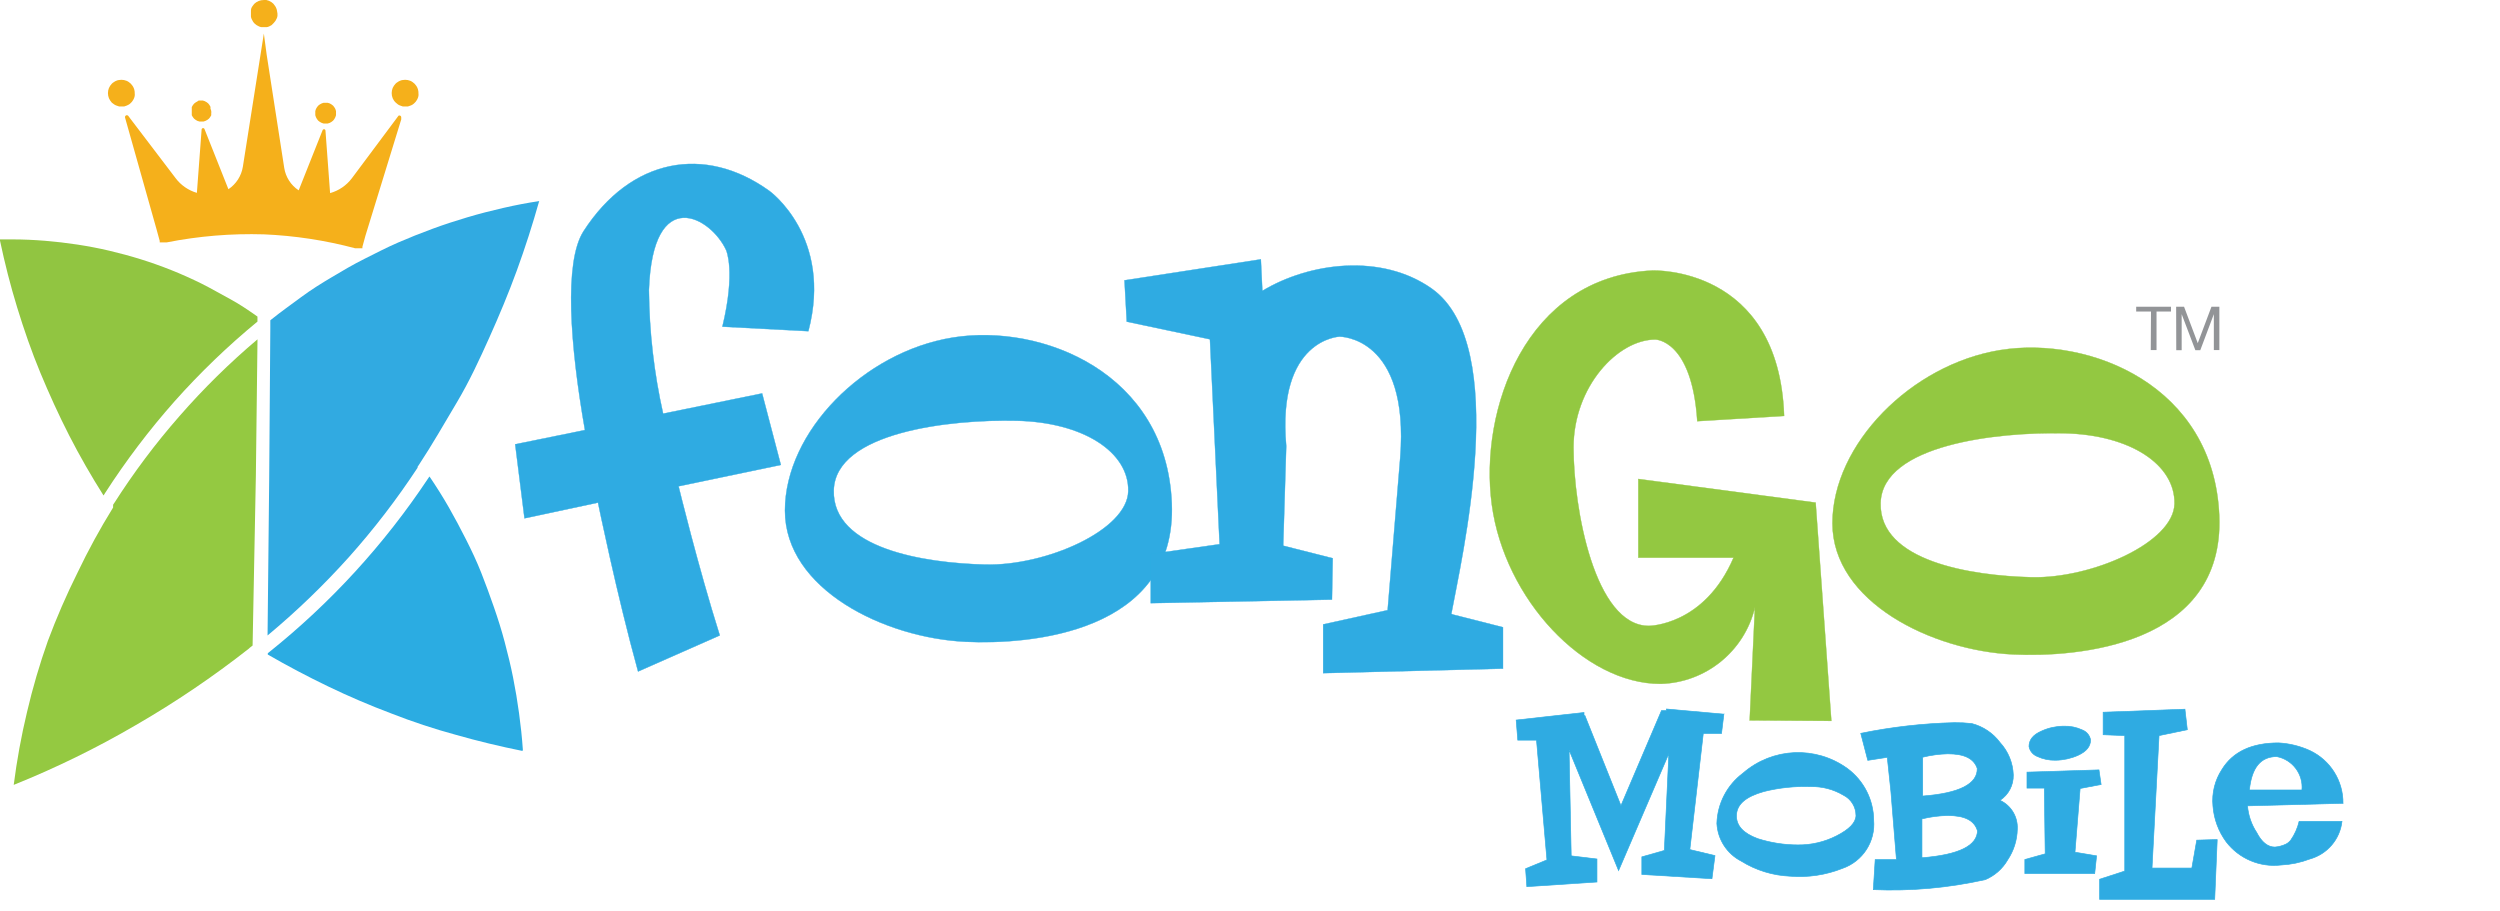
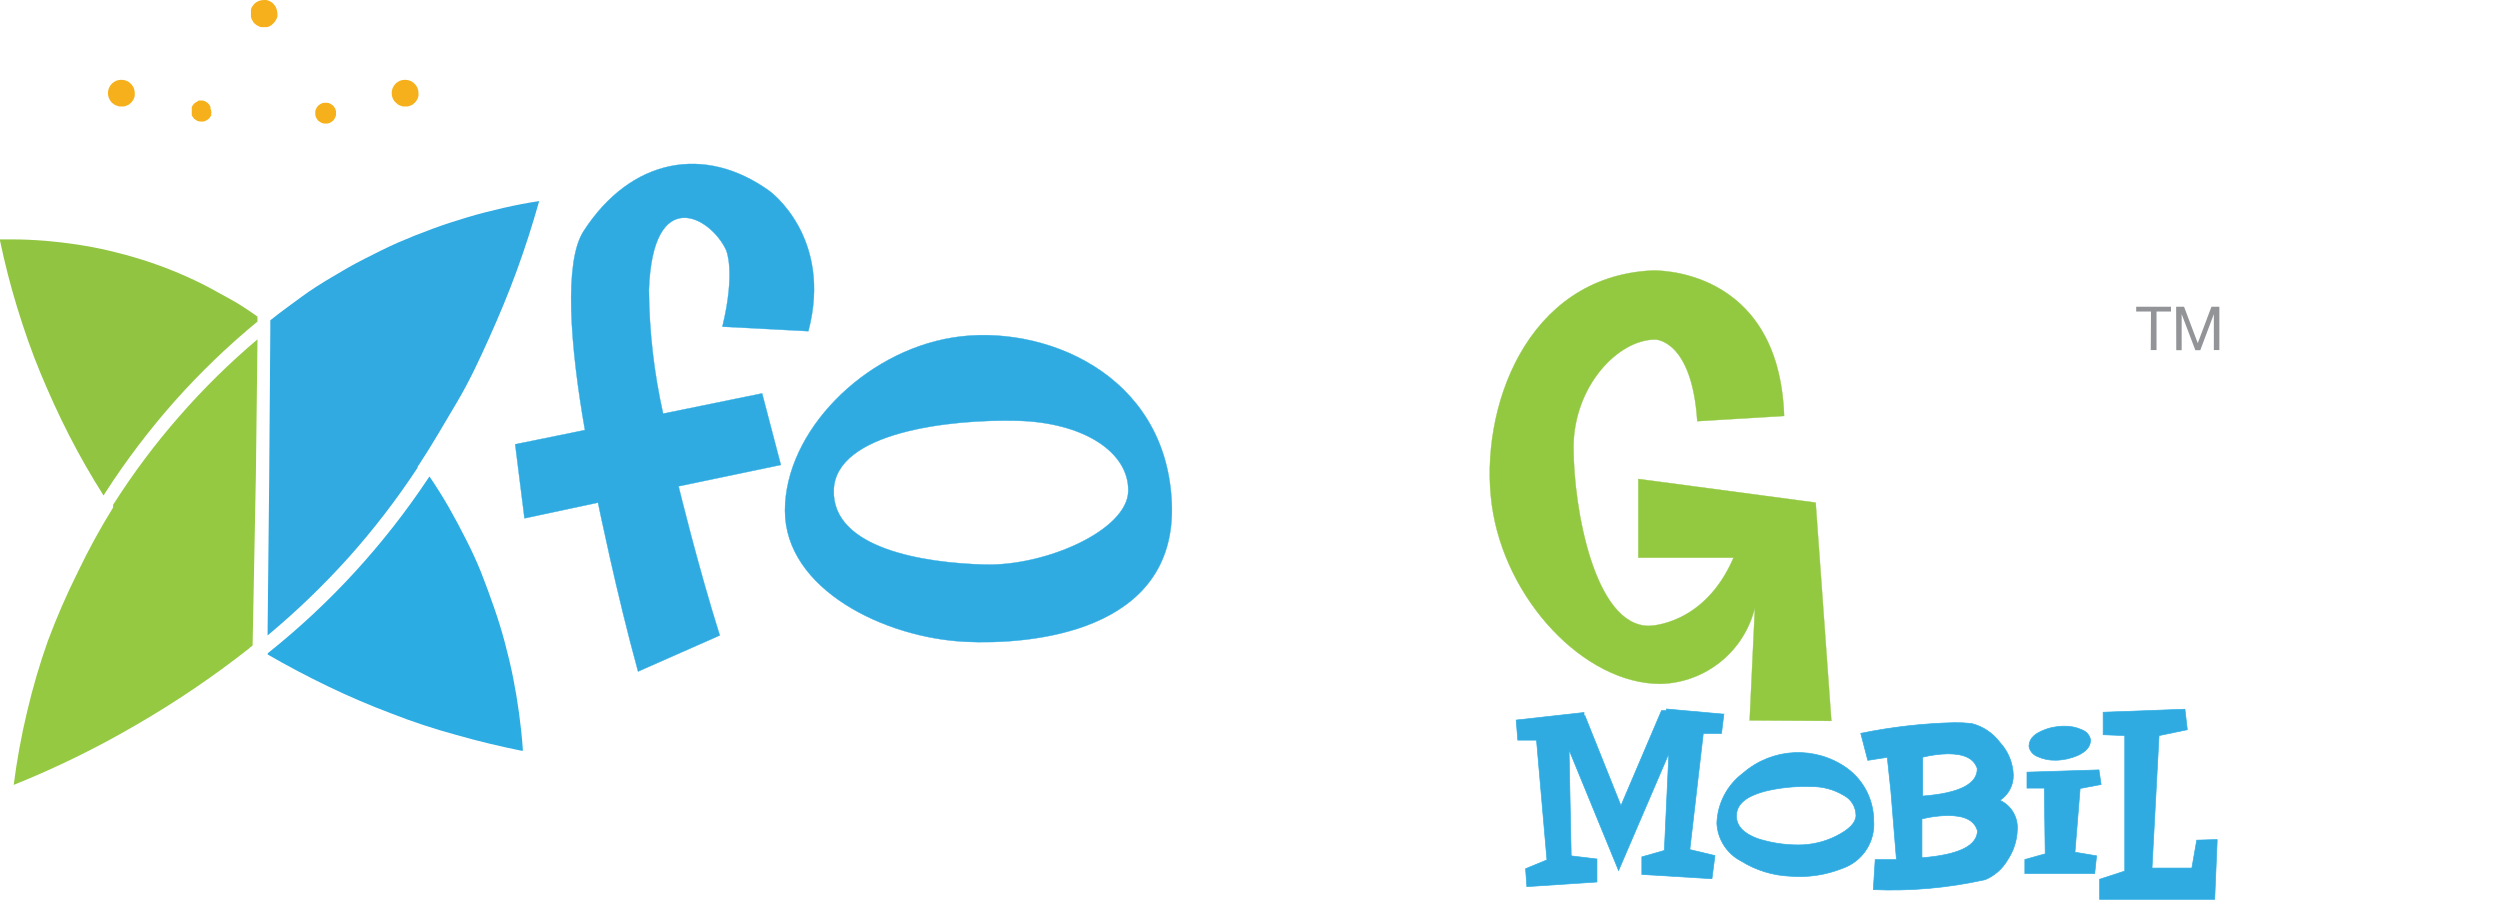
<svg xmlns="http://www.w3.org/2000/svg" id="b" width="1290" height="470" viewBox="0 0 1290 470">
  <defs>
    <clipPath id="h">
      <rect y="123.52" width="133.18" height="132.21" fill="none" />
    </clipPath>
    <clipPath id="i">
      <rect x="138.04" y="103.55" width="140.38" height="224.47" fill="none" />
    </clipPath>
    <clipPath id="j">
      <rect x="128.84" width="14.59" height="14.01" fill="none" />
    </clipPath>
    <clipPath id="k">
      <rect x="201.72" y="40.98" width="14.26" height="14.59" fill="none" />
    </clipPath>
    <clipPath id="l">
      <rect x="55.7" y="40.98" width="14.33" height="14.59" fill="none" />
    </clipPath>
    <clipPath id="m">
-       <rect x="64.13" y="17.18" width="143.49" height="111.07" fill="none" />
-     </clipPath>
+       </clipPath>
  </defs>
  <g id="e">
    <g id="f">
      <g id="g">
        <path d="M1109.92,160.74h-7.65v-2.46h17.96v2.46h-7.46v19.91h-2.98l.13-19.91Z" fill="#929497" />
        <path d="M1122.89,158.27h4.08l7.07,18.8,7.07-18.8h4.08v22.37h-2.85v-18.54h0l-7,18.61h-2.53l-7.07-18.61h0v18.61h-2.79l-.06-22.43Z" fill="#929497" />
        <path d="M372.76,168.58c6.94-28.66,1.95-39.49,1.95-39.49-7.78-16.99-37.93-34.43-39.88,20.55,.18,21.47,2.64,42.85,7.33,63.8l51.09-10.44,9.66,36.89-52.78,11.02s10.05,41.43,21.27,76.96l-42.15,18.61c-11.02-39.88-20.68-87.14-20.68-87.14l-37.93,8.1-4.8-38.19,35.99-7.33c-7.72-44.09-10.83-86.63-.78-102.51,24.38-37.87,62.7-44.87,95.96-20.88,0,0,32.87,23.6,20.1,72.36l-44.35-2.33Z" fill="#2fabe2" stroke="#2bace2" stroke-width=".18" />
        <path d="M498.29,331.14c-41.82-1.95-93.24-27.04-93.24-67.69s40.59-81.89,86.63-89.28c46.04-7.39,110.23,18.16,112.95,85.46,2.72,67.3-73.85,73.07-106.34,71.52Zm26.26-114.05c-34.04-.78-93.56,5.77-94.34,35.92-.78,30.15,46.75,37.54,78.13,38.32,31.38,.78,73.46-17.77,73.85-37.93,.39-20.17-23.21-35.53-57.64-36.31Z" fill="#2fabe2" stroke="#2bace2" stroke-width=".18" />
-         <path d="M775.55,345.01l-92.79,2.33v-25.16l33.26-7.33,6.48-78.52c4.99-63.02-31.32-62.64-31.32-62.64,0,0-32.42,1.17-27.49,56.48l-1.56,51.42,25.55,6.48-.39,21.33-93.5,1.82v-25.35l35.53-5.06-4.99-105.75-42.92-9.08-1.17-21.33,70.35-10.83,.78,16.27c24.38-14.72,61.53-19.45,87.4-1.17,41.43,29.37,15.11,140.38,10.11,167.87l1.1,.39,25.55,6.48v21.33Z" fill="#2fabe2" stroke="#2bace2" stroke-width=".18" />
        <path d="M902.83,371.73l2.72-58.36c-5.41,22.7-25.43,38.92-48.76,39.49-39.42,0-80.4-43.7-87.01-92.46-6.61-48.76,17.44-117.75,82.8-120.8,0,0,65.36-2.72,68.02,75.02l-44.8,2.72c-2.72-42.15-21.66-42.15-21.66-42.15-19.45,0-42.21,24.38-42.21,55.7s10.83,92.07,38.9,92.07c0,0,28.59,0,43.7-35.21h-49.15v-40.59l91.49,12.19,8.1,112.63-42.15-.26Z" fill="#93c841" stroke="#90c540" stroke-width=".18" />
-         <path d="M1038.79,337.68c-41.82-1.95-93.24-27.04-93.24-67.69s40.59-81.96,86.63-89.35c46.04-7.39,110.23,18.22,112.95,85.52,2.72,67.3-73.85,73.07-106.34,71.52Zm25.94-114.12c-34.04-.71-93.56,5.84-94.34,35.99-.78,30.15,46.81,37.54,77.81,38.32,30.99,.78,73.46-17.83,73.85-37.93,.39-20.1-22.56-35.6-56.99-36.38h-.32Z" fill="#93c841" stroke="#90c540" stroke-width=".18" />
        <path d="M889.53,368.48l-1.23,9.99h-9.4l-6.94,59.91,12.97,3.11-1.56,11.93-36.18-2.2v-9.08l11.61-3.31,2.33-49.99-25.94,60.37-25.55-62.25,1.1,54.66,13.29,1.62v11.87l-36.18,2.4-.65-9.27,11.02-4.54-5.38-61.79h-9.66l-.84-10.37,35.01-3.89v1.88l.45-.32,18.61,46.49,20.94-49.08h2.53v-.78l29.63,2.66Z" fill="#2fabe2" stroke="#2bace2" stroke-width=".33" />
        <path d="M966.82,423.14c1,11.04-5.67,21.34-16.15,24.96-8.56,3.39-17.79,4.77-26.97,4.02-8.94-.38-17.63-3.06-25.22-7.78-7.36-3.78-12.15-11.19-12.58-19.45,.3-10.25,5.27-19.8,13.49-25.94,15.24-13.26,37.62-14.23,53.95-2.33,8.39,6.25,13.37,16.06,13.49,26.52Zm-9.14-2.46c-.05-4.4-2.55-8.41-6.48-10.37-5.11-3.04-10.98-4.57-16.92-4.41-8.12-.3-16.24,.55-24.12,2.53-9.21,2.59-13.88,6.48-14.13,12.06-.26,5.58,3.57,9.53,10.96,12.25,6.71,2.14,13.71,3.24,20.75,3.24,6.91,.07,13.74-1.53,19.91-4.67,6.61-3.37,9.99-6.81,10.05-10.63Z" fill="#2fabe2" stroke="#2bace2" stroke-width=".33" />
        <path d="M1031.99,412.96c5.75,2.67,9.3,8.58,8.95,14.91-.11,5.64-1.85,11.13-4.99,15.82-2.62,4.55-6.65,8.12-11.48,10.18-18.97,4.26-38.41,6.01-57.84,5.19l.97-15.5h10.96l-2.85-35.08h0l-1.88-17.7-10.05,1.56-3.63-13.94c15.91-3.27,32.07-5.11,48.31-5.51,2.99-.03,5.98,.12,8.95,.45,5.87,1.51,11.04,4.99,14.65,9.86,4.19,4.56,6.6,10.47,6.81,16.66,.14,5.26-2.46,10.22-6.87,13.1Zm-11.74-16.47c-1.69-4.99-6.48-7.52-15.17-7.52-4.37,.1-8.72,.69-12.97,1.75v20.04c18.87-1.43,28.33-6.22,28.14-14.26Zm0,31.84c-1.62-4.99-6.48-7.52-15.24-7.52-4.48,.08-8.94,.66-13.29,1.75v20.04c19.19-1.51,28.75-6.27,28.66-14.26h-.13Z" fill="#2fabe2" stroke="#2bace2" stroke-width=".33" />
        <path d="M1084.18,404.79l-10.83,2.07-2.66,32.87,11.15,1.88-.97,9.14h-36.05v-7.26l10.5-2.92-.45-33.91h-8.95v-8.23l37.15-1.17,1.1,7.52Zm-5.45-23.02c0,3.24-1.95,5.9-6.48,7.98-3.65,1.63-7.6,2.49-11.61,2.53-3.29,.08-6.55-.61-9.53-2.01-2.14-.89-3.7-2.78-4.15-5.06,0-3.31,1.95-6.03,6.48-7.98,3.6-1.65,7.51-2.51,11.48-2.53,3.29-.1,6.55,.56,9.53,1.95,2.22,.84,3.85,2.78,4.28,5.12h0Z" fill="#2fabe2" stroke="#2bace2" stroke-width=".33" />
        <path d="M1144.09,433.19l-1.3,30.86h-59.39v-10.37l12.97-4.21v-69.9l-11.15-.45v-11.61l42.21-1.56,1.23,10.57-14.59,3.05-3.63,68.34h20.55l2.53-14.39,10.57-.32Z" fill="#2fabe2" stroke="#2bace2" stroke-width=".33" />
-         <path d="M1209,414.52l-49.28,1.3c.4,4.91,2.02,9.64,4.73,13.75,2.59,5.06,5.77,7.52,9.4,7.52,2-.16,3.96-.69,5.77-1.56,.93-.49,1.75-1.18,2.4-2.01,2.05-2.94,3.52-6.24,4.34-9.73h22.11c-1.04,9.27-7.61,16.97-16.6,19.45-4.78,1.82-9.81,2.87-14.91,3.11-10.85,1.26-21.55-3.27-28.21-11.93-3.98-5.39-6.36-11.8-6.87-18.48-.65-6.66,1-13.34,4.67-18.93,5.62-9.12,15.35-13.68,29.18-13.68,5.58,.3,11.06,1.64,16.15,3.96,10.54,4.95,17.23,15.59,17.12,27.23Zm-21.2-6.87c.75-8.23-4.86-15.68-12.97-17.25-8.3,0-12.97,5.64-14.13,17.25h27.1Z" fill="#2fabe2" stroke="#2bace2" stroke-width=".33" />
        <g clip-path="url(#h)">
          <path d="M6.48,123.52H0v.65c2.46,11.67,5.38,23.15,8.88,34.56,3.5,11.41,7.46,22.82,11.93,33.59,4.47,10.76,9.47,21.79,14.91,32.42,5.45,10.63,11.35,20.88,17.7,30.93l.39-.58,.39-.65c10.74-16.66,22.72-32.49,35.86-47.33,13.18-14.81,27.49-28.58,42.79-41.17v-2.59c-4.6-3.24-9.34-6.48-14.2-9.08-4.86-2.59-9.79-5.51-14.78-7.98-4.99-2.46-10.18-4.8-15.37-6.87-5.19-2.07-10.5-3.96-15.89-5.64-5.38-1.69-10.76-3.11-16.21-4.41-5.45-1.3-11.02-2.33-16.53-3.18-5.51-.84-11.15-1.49-16.73-1.95-5.58-.45-11.22-.71-16.66-.71Z" fill="#91c541" />
        </g>
        <path d="M58.81,259.75l-.45,.71v1.43c-6.72,10.85-12.85,22.07-18.35,33.59-5.71,11.46-10.82,23.21-15.3,35.21-4.26,12.02-7.86,24.28-10.76,36.7-2.97,12.4-5.26,24.96-6.87,37.61,21.73-8.74,42.8-19.05,63.02-30.86,20.36-11.76,39.86-24.96,58.36-39.49l.39-.39,.58-.45,.91-.71,1.69-87.79,.84-70.22c-14.38,12.15-27.82,25.37-40.2,39.55-12.42,14.16-23.73,29.25-33.85,45.13Z" fill="#94c941" />
        <path d="M269.8,386.9c-.45-6.48-1.1-12.51-1.95-18.74-.84-6.22-1.88-12.45-3.11-18.61-1.23-6.16-2.72-12.25-4.34-18.35-1.62-6.09-3.5-12.06-5.58-18.03-2.07-5.97-4.21-11.8-6.48-17.57-2.27-5.77-4.99-11.54-7.85-17.18-2.85-5.64-5.77-11.15-8.88-16.6-3.11-5.45-6.48-10.76-9.99-15.95l-.39,.52-.39,.58c-11.28,16.96-23.85,33.02-37.61,48.05-13.77,15.03-28.68,28.97-44.61,41.69l-.45,.39v.65c10.2,5.88,20.6,11.37,31.19,16.47,10.59,5.1,21.4,9.73,32.42,13.88,11.02,4.32,22.2,8.02,33.52,11.09,11.35,3.24,22.76,5.97,34.3,8.3" fill="#2bace2" />
        <g clip-path="url(#i)">
          <path d="M278.36,103.74c-6.48,.97-12.51,2.14-18.74,3.57-6.22,1.43-12.32,2.98-18.41,4.8-6.09,1.82-12.12,3.76-18.09,5.97-5.97,2.2-11.87,4.54-17.7,7.07-5.84,2.53-11.54,5.51-17.38,8.43-5.84,2.92-11.22,6.09-16.66,9.34-5.45,3.24-10.7,6.48-15.95,10.37-5.25,3.89-10.31,7.46-15.24,11.41l-.71,.58v4.21l-.58,77.81-.84,80.6c14.94-12.44,28.96-25.94,41.95-40.4,12.94-14.49,24.8-29.93,35.47-46.17v-.45l.78-1.17c6.87-10.44,12.97-21.14,19.45-32.03,6.48-10.89,11.67-22.11,16.79-33.52,5.12-11.41,9.92-22.89,14.2-34.62,4.28-11.74,8.1-23.67,11.48-35.66" fill="#31aae1" />
        </g>
        <g clip-path="url(#j)">
          <path d="M143.17,6.94c.04,.43,.04,.87,0,1.3-.06,.45-.19,.89-.39,1.3-.18,.43-.39,.84-.65,1.23-.24,.37-.53,.72-.84,1.04l-1.17,1.17-1.23,.65c-.41,.2-.85,.33-1.3,.39h-2.66c-.45-.06-.89-.19-1.3-.39l-1.23-.65-1.04-.84c-.32-.32-.6-.66-.84-1.04-.25-.39-.47-.8-.65-1.23-.2-.41-.33-.85-.39-1.3-.04-.43-.04-.87,0-1.3-.03-.45-.03-.91,0-1.36-.04-.55,.03-1.1,.19-1.62,.16-.42,.38-.81,.65-1.17,.24-.39,.53-.76,.84-1.1l1.04-.84,1.23-.65,1.3-.39,1.43-.13h1.3l1.3,.39,1.23,.65,1.04,.84c.32,.34,.6,.71,.84,1.1,.27,.36,.49,.75,.65,1.17,.2,.41,.33,.85,.39,1.3,.13,.49,.21,.99,.26,1.49Z" fill="#f5b01b" />
        </g>
        <g clip-path="url(#k)">
          <path d="M215.92,48.11c.06,.45,.06,.91,0,1.36-.07,.45-.2,.88-.39,1.3-.17,.42-.38,.81-.65,1.17-.22,.39-.51,.74-.84,1.04-.31,.34-.66,.64-1.04,.91-.36,.25-.75,.44-1.17,.58l-1.3,.45h-2.72l-1.3-.45c-.42-.13-.81-.33-1.17-.58l-1.1-.91c-.36-.33-.69-.7-.97-1.1-.24-.37-.46-.76-.65-1.17l-.39-1.3c-.17-.9-.17-1.82,0-2.72l.39-1.3c.19-.4,.41-.79,.65-1.17,.24-.37,.53-.72,.84-1.04,.32-.34,.69-.62,1.1-.84,.35-.28,.75-.5,1.17-.65,.41-.2,.85-.33,1.3-.39,.9-.17,1.82-.17,2.72,0l1.3,.39c.42,.17,.81,.38,1.17,.65,.75,.49,1.39,1.13,1.88,1.88,.26,.36,.48,.75,.65,1.17,.19,.41,.32,.85,.39,1.3,.11,.47,.16,.95,.13,1.43Z" fill="#f5b01b" />
        </g>
        <g clip-path="url(#l)">
          <path d="M69.51,48.11c.06,.45,.06,.91,0,1.36-.07,.45-.2,.88-.39,1.3-.17,.42-.38,.81-.65,1.17-.22,.39-.51,.74-.84,1.04-.31,.34-.66,.64-1.04,.91l-1.17,.58-1.3,.45h-2.72l-1.3-.45c-.42-.13-.81-.33-1.17-.58l-1.23-.91c-.32-.34-.6-.71-.84-1.1-.24-.37-.46-.76-.65-1.17l-.39-1.3c-.17-.9-.17-1.82,0-2.72l.39-1.3c.19-.4,.41-.79,.65-1.17,.24-.37,.53-.72,.84-1.04,.32-.34,.69-.62,1.1-.84,.35-.28,.75-.5,1.17-.65,.41-.2,.85-.33,1.3-.39,.9-.17,1.82-.17,2.72,0l1.3,.39c.42,.17,.81,.38,1.17,.65,.75,.49,1.39,1.13,1.88,1.88,.26,.36,.48,.75,.65,1.17,.19,.41,.32,.85,.39,1.3,.11,.47,.16,.95,.13,1.43Z" fill="#f5b01b" />
        </g>
        <path d="M173.38,58.36c.03,.37,.03,.74,0,1.1-.08,.33-.19,.66-.32,.97-.13,.34-.31,.67-.52,.97-.18,.31-.4,.59-.65,.84l-.84,.65-.91,.52-1.04,.32h-2.14l-.97-.32c-.34-.13-.67-.31-.97-.52l-.84-.65c-.25-.25-.47-.54-.65-.84-.21-.3-.39-.63-.52-.97-.14-.31-.25-.64-.32-.97-.03-.37-.03-.74,0-1.1-.03-.35-.03-.69,0-1.04,.08-.35,.19-.7,.32-1.04,.15-.32,.32-.62,.52-.91,.18-.31,.4-.59,.65-.84l.84-.65c.3-.21,.63-.39,.97-.52l.97-.32h2.14l1.04,.32,.91,.52,.84,.65c.25,.25,.47,.54,.65,.84,.2,.29,.37,.59,.52,.91,.14,.34,.25,.68,.32,1.04,.03,.35,.03,.69,0,1.04Z" fill="#f5b01b" />
        <path d="M109,57.32c.06,.36,.06,.74,0,1.1,.02,.35,.02,.69,0,1.04-.15,.32-.32,.62-.52,.91-.2,.29-.42,.57-.65,.84l-.84,.65-.97,.52-.97,.32h-2.14l-1.04-.32-.91-.52-.84-.65c-.25-.25-.47-.54-.65-.84-.2-.29-.37-.59-.52-.91-.02-.35-.02-.69,0-1.04-.03-.37-.03-.74,0-1.1-.03-.35-.03-.69,0-1.04-.02-.35-.02-.69,0-1.04,.15-.32,.32-.62,.52-.91,.18-.31,.4-.59,.65-.84l.84-.65,.91-.52,.65-.45h2.14l.97,.32,.97,.52,.84,.65c.23,.27,.45,.55,.65,.84,.2,.29,.37,.59,.52,.91,.02,.35,.02,.69,0,1.04,.21,.36,.34,.76,.39,1.17Z" fill="#f5b01b" />
        <g clip-path="url(#m)">
-           <path d="M205.67,59.65l-1.1,1.49-23.02,30.86c-2.8,3.71-6.74,6.39-11.22,7.65l-2.4-32.42c-.12-.41-.56-.65-.97-.52-.25,.07-.45,.27-.52,.52l-12.32,30.99c-4.02-2.64-6.72-6.86-7.46-11.61l-9.08-58.55h0l-1.43-10.76-10.83,68.73c-.76,4.74-3.46,8.94-7.46,11.61l-12.32-30.99c-.12-.41-.56-.65-.97-.52-.25,.07-.45,.27-.52,.52l-2.46,32.87c-4.41-1.29-8.28-3.97-11.02-7.65l-23.28-30.6-1.1-1.49c-.35-.41-.97-.45-1.37-.1-.27,.23-.39,.59-.31,.94l16.34,57.97,1.56,5.71h0v.45h0v.32h3.63c16.5-3.26,33.31-4.65,50.12-4.15,15.93,.68,31.73,3.09,47.14,7.2h3.7v-.32h0v-.45h0l1.56-5.71,18.48-60.04h0v-.97c.05-.54-.35-1.01-.89-1.05-.16-.01-.33,.01-.48,.08Z" fill="#f5b01b" />
-         </g>
+           </g>
      </g>
    </g>
  </g>
</svg>